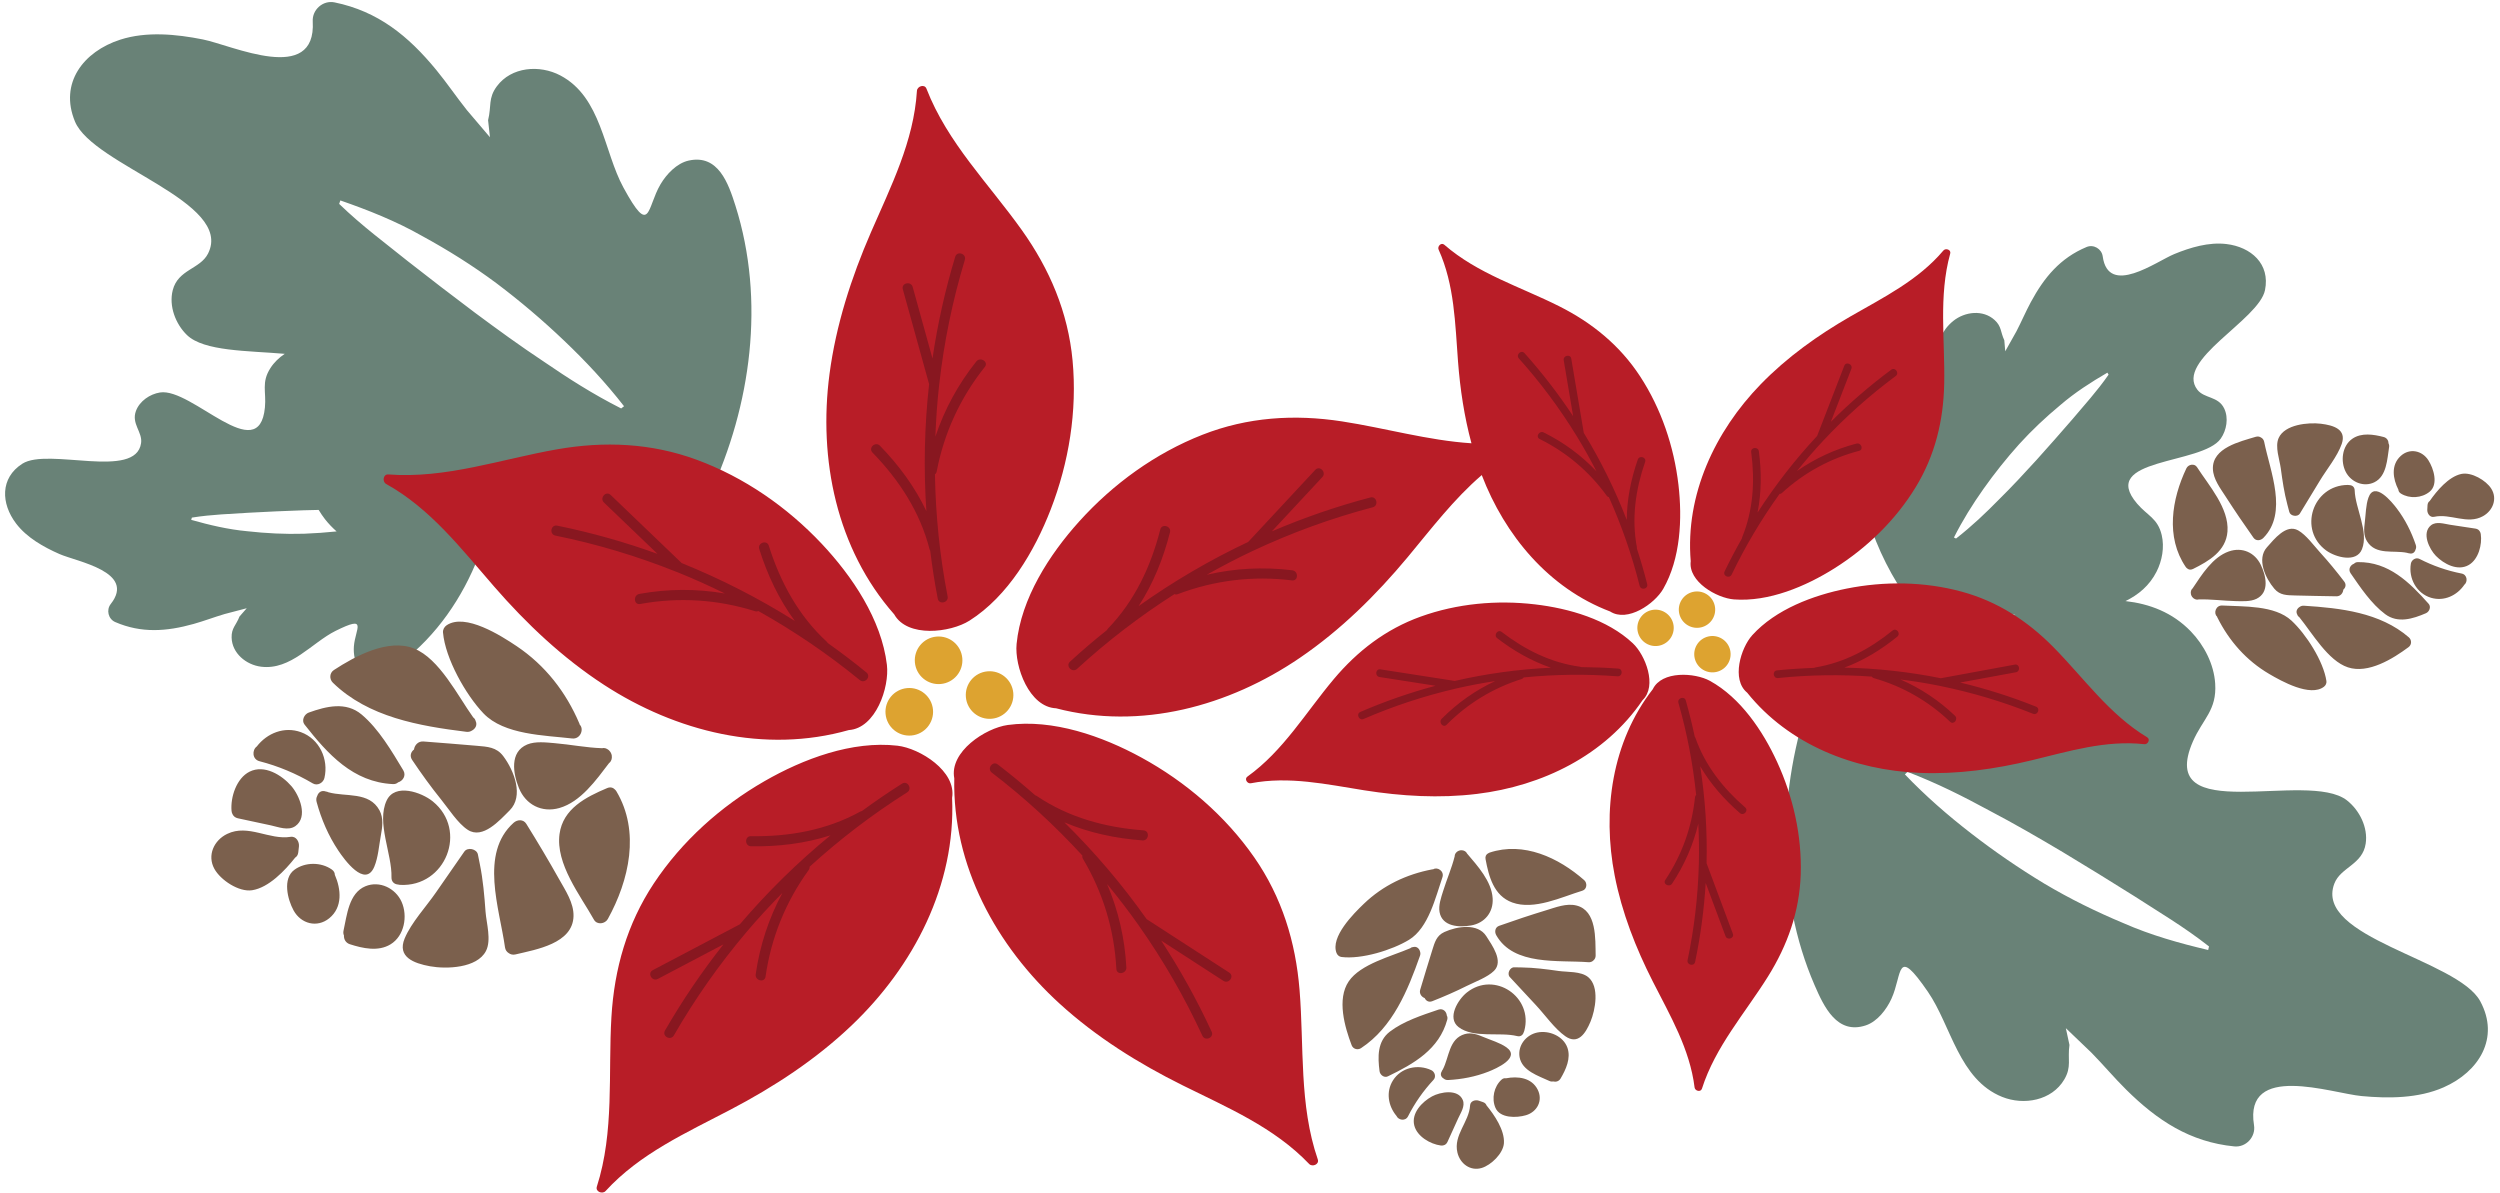
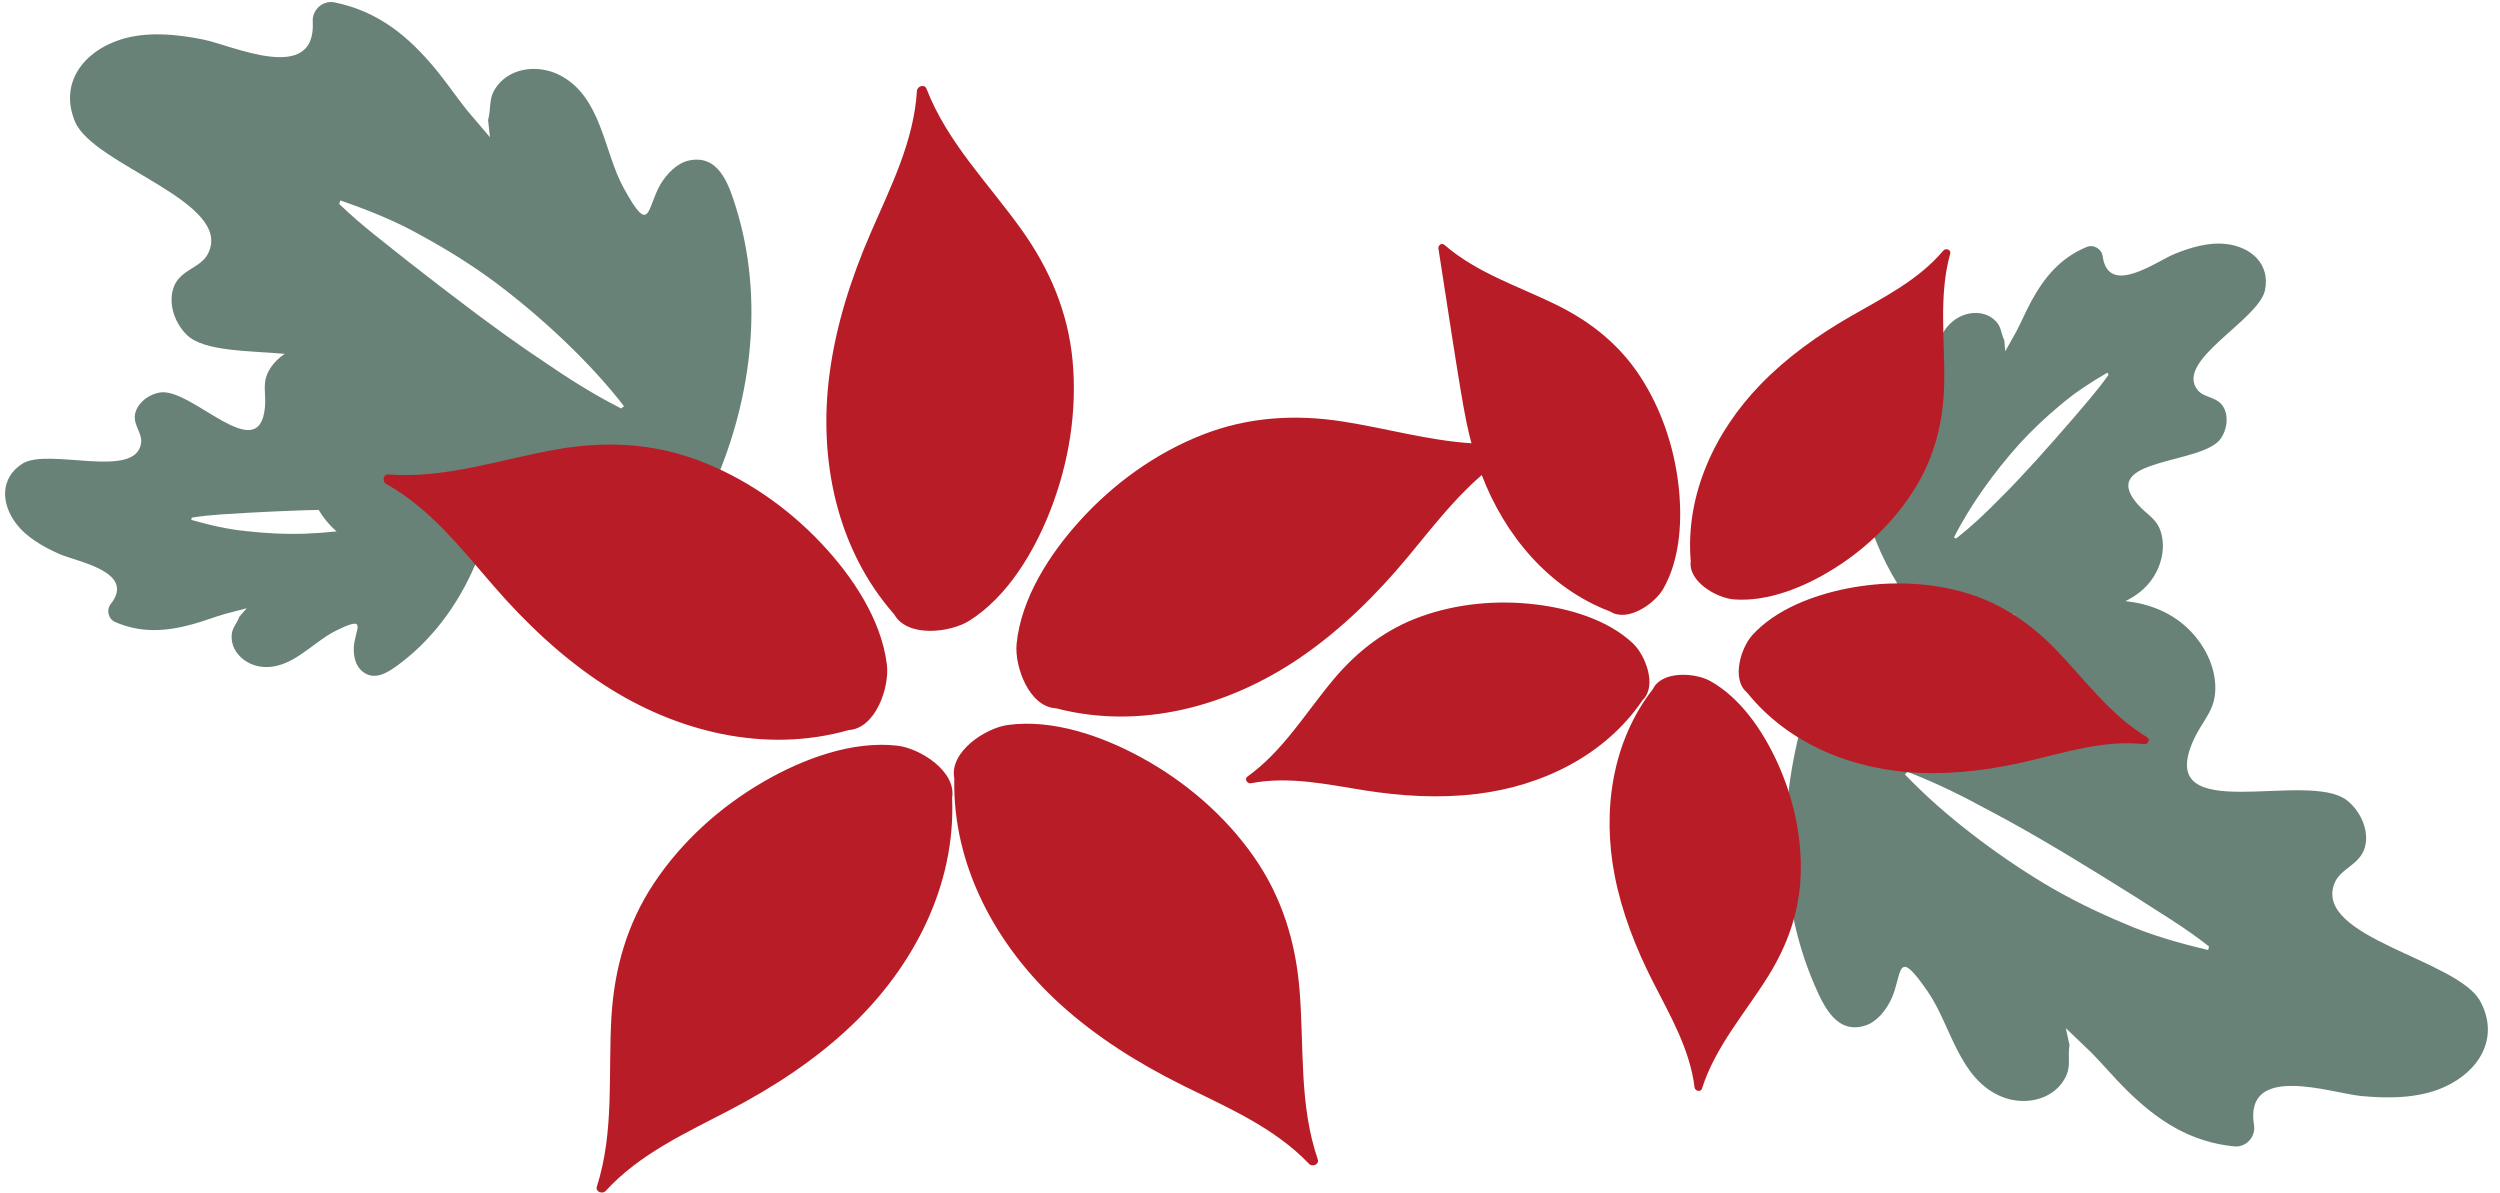
<svg xmlns="http://www.w3.org/2000/svg" height="235.2" preserveAspectRatio="xMidYMid meet" version="1.0" viewBox="-1.0 -0.4 493.0 235.2" width="493.0" zoomAndPan="magnify">
  <defs>
    <clipPath id="a">
      <path d="M 74 16 L 423 16 L 423 234.77 L 74 234.77 Z M 74 16" />
    </clipPath>
    <clipPath id="b">
      <path d="M 40 83 L 490.852 83 L 490.852 231 L 40 231 Z M 40 83" />
    </clipPath>
  </defs>
  <g>
    <g id="change1_1">
      <path d="M 434.453 186.941 C 428.781 185.602 423.133 184.016 417.781 181.66 C 412.395 179.41 407.141 176.828 402.125 173.84 C 397.129 170.816 392.309 167.516 387.699 163.941 C 383.086 160.375 378.688 156.539 374.645 152.312 L 375.16 151.812 C 381.035 154.062 386.18 156.668 391.188 159.387 C 396.234 162.027 401.039 164.82 405.805 167.652 C 410.551 170.516 415.25 173.395 420.004 176.395 C 424.754 179.48 429.609 182.309 434.617 186.238 Z M 384.727 105.801 L 384.316 105.594 C 386.008 102.234 387.988 99.055 390.156 95.992 C 392.32 92.934 394.664 89.996 397.168 87.203 C 399.691 84.426 402.434 81.852 405.324 79.457 C 408.172 77.008 411.348 74.969 414.578 73.086 L 414.812 73.484 C 412.473 76.84 410.016 79.488 407.68 82.277 C 405.32 85.012 402.973 87.664 400.59 90.316 C 398.191 92.949 395.766 95.566 393.156 98.141 C 390.59 100.75 387.914 103.316 384.727 105.801 Z M 488.105 197.047 C 483.641 188.789 455.262 184.527 459.332 173.848 C 460.562 170.613 464.887 170.145 465.516 165.953 C 465.996 162.762 464.281 159.367 461.816 157.434 C 454.035 151.336 424.004 162.883 431.441 145.816 C 433.391 141.344 436.176 139.691 435.836 134.406 C 435.594 130.59 433.664 126.84 431.02 124.102 C 427.418 120.375 422.914 118.676 418.141 118.133 C 420.688 116.902 422.871 115.082 424.262 112.352 C 425.371 110.176 425.855 107.508 425.289 105.113 C 424.508 101.805 422.484 101.309 420.445 98.926 C 412.672 89.832 433.301 91.297 436.938 86.086 C 438.09 84.434 438.508 82.027 437.613 80.156 C 436.438 77.699 433.695 78.219 432.328 76.465 C 427.824 70.66 444.469 62.719 445.66 56.805 C 446.707 51.633 442.902 48.301 438.039 47.723 C 434.57 47.309 430.938 48.398 427.762 49.703 C 424.246 51.148 414.75 58.18 413.652 50.145 C 413.449 48.672 411.859 47.73 410.473 48.309 C 405.273 50.484 402.113 54.289 399.477 59.184 C 398.461 61.066 397.629 63.039 396.641 64.938 C 395.906 66.25 395.168 67.562 394.434 68.875 C 394.371 68.152 394.312 67.43 394.25 66.703 C 393.461 65.023 393.738 63.988 392.336 62.707 C 390.055 60.621 386.484 61.035 384.172 62.898 C 379.57 66.609 380.633 73.398 379.062 78.379 C 376.887 85.27 376.68 81.48 374.367 78.879 C 373.395 77.781 371.84 76.652 370.285 76.617 C 366.449 76.523 365.906 80.426 365.57 83.375 C 364.148 95.895 368.484 108.594 375.789 118.617 C 376.605 119.738 377.832 119.727 378.742 119.164 C 378.953 119.062 379.152 118.941 379.32 118.793 C 384.965 119.902 390.691 120.621 396.438 120.84 C 384.172 124.066 372.395 128.965 361.215 134.938 C 360.895 134.793 360.543 134.699 360.188 134.645 C 358.578 134.219 356.746 134.762 356.043 136.797 C 349.727 155.035 349.035 175.902 356.844 193.891 C 358.684 198.129 361.262 203.688 366.934 201.805 C 369.223 201.043 371.027 198.656 371.977 196.59 C 374.234 191.664 372.824 185.93 379.191 195.195 C 383.789 201.895 385.297 212.48 393.828 215.91 C 398.117 217.633 403.621 216.629 406.066 212.488 C 407.57 209.941 406.688 208.527 407.098 205.668 C 406.859 204.562 406.621 203.461 406.383 202.355 C 408.074 203.977 409.766 205.598 411.457 207.215 C 413.785 209.59 415.922 212.145 418.289 214.484 C 424.441 220.57 430.867 224.801 439.598 225.672 C 441.922 225.902 443.859 223.781 443.492 221.496 C 441.477 209.043 458.801 215.191 464.691 215.742 C 470.008 216.242 475.91 216.215 480.883 214.023 C 487.859 210.957 492.008 204.266 488.105 197.047 Z M 121.492 80.148 C 115.883 77.309 111.031 74.191 106.328 70.973 C 101.578 67.828 97.086 64.555 92.637 61.25 C 88.207 57.914 83.828 54.57 79.406 51.098 C 75.004 47.543 70.457 44.23 65.883 39.809 L 66.117 39.125 C 71.621 41.039 77.078 43.199 82.16 46.09 C 87.285 48.879 92.246 51.988 96.93 55.477 C 101.59 58.992 106.047 62.773 110.266 66.801 C 114.488 70.82 118.473 75.09 122.059 79.707 Z M 58.957 104.852 C 55.207 104.965 51.449 104.773 47.723 104.355 C 43.98 104.008 40.309 103.137 36.707 102.117 L 36.836 101.672 C 40.875 101.027 44.484 100.957 48.117 100.707 C 51.723 100.504 55.262 100.355 58.824 100.23 C 59.828 100.199 60.832 100.176 61.84 100.156 C 62.227 100.789 62.637 101.41 63.086 101.984 C 63.793 102.887 64.566 103.676 65.375 104.398 C 63.242 104.617 61.102 104.773 58.957 104.852 Z M 134.805 31.266 C 132.449 31.785 130.41 33.977 129.254 35.938 C 126.504 40.605 127.316 46.453 121.938 36.582 C 118.047 29.449 117.637 18.762 109.496 14.477 C 105.41 12.324 99.832 12.758 96.973 16.625 C 95.219 19 95.953 20.5 95.25 23.305 C 95.371 24.426 95.496 25.547 95.621 26.668 C 94.102 24.887 92.586 23.102 91.07 21.316 C 88.996 18.715 87.137 15.953 85.023 13.383 C 79.527 6.699 73.566 1.836 64.973 0.07 C 62.684 -0.398 60.539 1.516 60.672 3.824 C 61.398 16.422 44.797 8.527 38.992 7.375 C 33.754 6.332 27.883 5.754 22.711 7.422 C 15.453 9.762 10.645 15.988 13.785 23.57 C 17.379 32.242 45.172 39.391 40.027 49.602 C 38.469 52.688 34.121 52.715 33.066 56.816 C 32.262 59.941 33.617 63.492 35.871 65.672 C 39.223 68.902 47.879 68.75 55.148 69.375 C 54.031 70.125 53.047 71.066 52.336 72.176 C 50.492 75.039 51.543 76.836 51.242 79.957 C 50.09 91.863 36.824 76 30.551 76.996 C 28.562 77.312 26.539 78.684 25.812 80.629 C 24.859 83.18 27.141 84.793 26.82 86.992 C 25.77 94.266 8.5 87.797 3.414 91.039 C -1.031 93.875 -0.793 98.93 2.168 102.832 C 4.277 105.613 7.586 107.473 10.727 108.855 C 14.211 110.383 25.859 112.34 20.84 118.707 C 19.918 119.875 20.344 121.672 21.723 122.27 C 26.898 124.504 31.828 124.137 37.184 122.641 C 39.246 122.062 41.242 121.293 43.293 120.688 C 44.746 120.305 46.203 119.926 47.66 119.543 C 47.18 120.09 46.703 120.633 46.227 121.18 C 45.562 122.914 44.625 123.434 44.676 125.332 C 44.754 128.422 47.535 130.703 50.48 131.074 C 56.344 131.812 60.496 126.34 65.172 124.012 C 71.641 120.797 69.059 123.574 68.789 127.047 C 68.676 128.508 68.945 130.41 69.992 131.551 C 72.59 134.383 75.773 132.062 78.133 130.258 C 85.113 124.906 90.203 117.473 93.375 109.312 C 107.227 107.555 120.727 103.641 133.633 98.367 C 133.938 98.547 134.277 98.672 134.629 98.762 C 136.188 99.352 138.062 99 138.973 97.047 C 147.125 79.551 149.949 58.863 144.031 40.172 C 142.637 35.766 140.641 29.973 134.805 31.266" fill="#698277" />
    </g>
    <g clip-path="url(#a)" id="change2_1">
-       <path d="M 336.199 133.867 C 333.215 132.227 326.699 131.84 324.934 135.508 C 316.848 145.895 314.945 159.555 317.414 172.25 C 318.84 179.574 321.574 186.547 324.949 193.184 C 328.355 199.883 332.234 206.457 333.172 214.051 C 333.258 214.742 334.383 215.043 334.625 214.281 C 337.273 205.973 343.113 199.43 347.66 192.148 C 351.504 185.988 353.867 179.348 354.102 172.043 C 354.348 164.422 352.613 156.738 349.434 149.828 C 346.633 143.734 342.227 137.184 336.199 133.867 Z M 422.426 144.996 C 414.953 140.5 409.938 133.301 403.91 127.191 C 398.805 122.023 392.891 118.191 385.84 116.273 C 378.48 114.27 370.605 114.18 363.148 115.672 C 356.574 116.988 349.18 119.754 344.555 124.852 C 342.27 127.375 340.383 133.625 343.543 136.195 C 351.777 146.465 364.629 151.477 377.551 152.012 C 385.008 152.32 392.422 151.273 399.656 149.527 C 406.965 147.762 414.258 145.512 421.863 146.355 C 422.555 146.434 423.105 145.406 422.426 144.996 Z M 322.91 137.676 C 325.852 134.863 323.473 128.781 320.992 126.453 C 315.977 121.738 308.387 119.57 301.73 118.785 C 294.172 117.891 286.328 118.613 279.156 121.195 C 272.281 123.672 266.691 127.969 262.02 133.527 C 256.496 140.098 252.07 147.672 244.984 152.75 C 244.336 153.215 244.965 154.191 245.652 154.062 C 253.164 152.613 260.613 154.27 268.039 155.449 C 275.395 156.613 282.867 157.062 290.277 156.156 C 303.113 154.594 315.52 148.57 322.91 137.676 Z M 340.949 117.805 C 347.812 118.32 355.082 115.242 360.758 111.672 C 367.195 107.621 372.848 102.133 376.805 95.621 C 380.602 89.375 382.254 82.52 382.398 75.262 C 382.57 66.68 381.258 58.008 383.582 49.602 C 383.797 48.836 382.688 48.469 382.238 49 C 377.305 54.848 370.465 58.234 363.945 61.98 C 357.492 65.695 351.395 70.039 346.195 75.395 C 337.191 84.676 331.316 97.156 332.41 110.273 C 331.887 114.312 337.555 117.547 340.949 117.805 Z M 255.273 194.82 C 254.504 185.348 251.797 176.527 246.34 168.676 C 240.645 160.484 232.828 153.77 224.094 148.992 C 216.398 144.785 206.656 141.344 197.734 142.566 C 193.32 143.176 186.176 147.852 187.184 153.086 C 186.805 170.305 195.473 186.137 207.977 197.539 C 215.195 204.117 223.508 209.305 232.234 213.637 C 241.043 218.012 250.246 221.891 257.16 229.129 C 257.789 229.789 259.207 229.223 258.867 228.238 C 255.16 217.445 256.184 206.016 255.273 194.82 Z M 207.266 139.277 C 223.93 143.633 241.336 138.863 255.32 129.336 C 263.395 123.836 270.363 116.953 276.598 109.465 C 281.254 103.867 285.703 98.004 291.203 93.285 C 295.762 105.172 304.398 115.59 316.516 120.184 C 319.934 122.395 325.297 118.676 326.988 115.723 C 330.414 109.754 330.766 101.863 329.992 95.207 C 329.109 87.648 326.594 80.188 322.422 73.805 C 318.422 67.691 312.949 63.246 306.457 59.984 C 298.785 56.133 290.395 53.582 283.812 47.863 C 283.211 47.34 282.406 48.18 282.691 48.816 C 285.84 55.789 285.949 63.422 286.523 70.914 C 286.941 76.352 287.754 81.762 289.172 87.016 C 280.574 86.457 272.164 84.008 263.621 82.695 C 254.23 81.254 245.023 81.844 236.121 85.336 C 226.836 88.977 218.492 95.027 211.824 102.422 C 205.949 108.938 200.348 117.617 199.473 126.578 C 199.039 131.012 201.941 139.047 207.266 139.277 Z M 175.977 146.652 C 167.035 145.621 157.367 149.27 149.762 153.645 C 141.133 158.605 133.461 165.484 127.945 173.797 C 122.656 181.77 120.141 190.645 119.574 200.129 C 118.906 211.34 120.176 222.746 116.695 233.613 C 116.379 234.605 117.809 235.145 118.422 234.469 C 125.18 227.086 134.301 223.008 143.012 218.445 C 151.645 213.93 159.844 208.566 166.918 201.832 C 179.176 190.164 187.5 174.152 186.754 156.945 C 187.648 151.691 180.402 147.164 175.977 146.652 Z M 166.383 143.57 C 171.699 143.223 174.426 135.129 173.898 130.703 C 172.832 121.766 167.043 113.207 161.031 106.82 C 154.203 99.57 145.734 93.699 136.371 90.258 C 127.398 86.961 118.18 86.566 108.82 88.211 C 97.758 90.152 86.957 94.027 75.578 93.16 C 74.539 93.082 74.348 94.594 75.145 95.035 C 83.895 99.902 89.969 107.828 96.426 115.25 C 102.816 122.602 109.934 129.336 118.121 134.66 C 132.309 143.887 149.812 148.277 166.383 143.57 Z M 175.336 120.75 C 163.945 107.828 160.367 90.141 162.578 73.363 C 163.855 63.68 166.867 54.355 170.746 45.422 C 174.664 36.398 179.199 27.5 179.82 17.508 C 179.875 16.598 181.324 16.117 181.699 17.09 C 185.82 27.73 193.969 35.809 200.488 44.953 C 206.008 52.691 209.621 61.18 210.512 70.703 C 211.441 80.633 209.793 90.805 206.191 100.09 C 203.02 108.266 197.789 117.176 190.18 121.992 C 186.414 124.371 177.938 125.398 175.336 120.75" fill="#b81d27" />
+       <path d="M 336.199 133.867 C 333.215 132.227 326.699 131.84 324.934 135.508 C 316.848 145.895 314.945 159.555 317.414 172.25 C 318.84 179.574 321.574 186.547 324.949 193.184 C 328.355 199.883 332.234 206.457 333.172 214.051 C 333.258 214.742 334.383 215.043 334.625 214.281 C 337.273 205.973 343.113 199.43 347.66 192.148 C 351.504 185.988 353.867 179.348 354.102 172.043 C 354.348 164.422 352.613 156.738 349.434 149.828 C 346.633 143.734 342.227 137.184 336.199 133.867 Z M 422.426 144.996 C 414.953 140.5 409.938 133.301 403.91 127.191 C 398.805 122.023 392.891 118.191 385.84 116.273 C 378.48 114.27 370.605 114.18 363.148 115.672 C 356.574 116.988 349.18 119.754 344.555 124.852 C 342.27 127.375 340.383 133.625 343.543 136.195 C 351.777 146.465 364.629 151.477 377.551 152.012 C 385.008 152.32 392.422 151.273 399.656 149.527 C 406.965 147.762 414.258 145.512 421.863 146.355 C 422.555 146.434 423.105 145.406 422.426 144.996 Z M 322.91 137.676 C 325.852 134.863 323.473 128.781 320.992 126.453 C 315.977 121.738 308.387 119.57 301.73 118.785 C 294.172 117.891 286.328 118.613 279.156 121.195 C 272.281 123.672 266.691 127.969 262.02 133.527 C 256.496 140.098 252.07 147.672 244.984 152.75 C 244.336 153.215 244.965 154.191 245.652 154.062 C 253.164 152.613 260.613 154.27 268.039 155.449 C 275.395 156.613 282.867 157.062 290.277 156.156 C 303.113 154.594 315.52 148.57 322.91 137.676 Z M 340.949 117.805 C 347.812 118.32 355.082 115.242 360.758 111.672 C 367.195 107.621 372.848 102.133 376.805 95.621 C 380.602 89.375 382.254 82.52 382.398 75.262 C 382.57 66.68 381.258 58.008 383.582 49.602 C 383.797 48.836 382.688 48.469 382.238 49 C 377.305 54.848 370.465 58.234 363.945 61.98 C 357.492 65.695 351.395 70.039 346.195 75.395 C 337.191 84.676 331.316 97.156 332.41 110.273 C 331.887 114.312 337.555 117.547 340.949 117.805 Z M 255.273 194.82 C 254.504 185.348 251.797 176.527 246.34 168.676 C 240.645 160.484 232.828 153.77 224.094 148.992 C 216.398 144.785 206.656 141.344 197.734 142.566 C 193.32 143.176 186.176 147.852 187.184 153.086 C 186.805 170.305 195.473 186.137 207.977 197.539 C 215.195 204.117 223.508 209.305 232.234 213.637 C 241.043 218.012 250.246 221.891 257.16 229.129 C 257.789 229.789 259.207 229.223 258.867 228.238 C 255.16 217.445 256.184 206.016 255.273 194.82 Z M 207.266 139.277 C 223.93 143.633 241.336 138.863 255.32 129.336 C 263.395 123.836 270.363 116.953 276.598 109.465 C 281.254 103.867 285.703 98.004 291.203 93.285 C 295.762 105.172 304.398 115.59 316.516 120.184 C 319.934 122.395 325.297 118.676 326.988 115.723 C 330.414 109.754 330.766 101.863 329.992 95.207 C 329.109 87.648 326.594 80.188 322.422 73.805 C 318.422 67.691 312.949 63.246 306.457 59.984 C 298.785 56.133 290.395 53.582 283.812 47.863 C 283.211 47.34 282.406 48.18 282.691 48.816 C 286.941 76.352 287.754 81.762 289.172 87.016 C 280.574 86.457 272.164 84.008 263.621 82.695 C 254.23 81.254 245.023 81.844 236.121 85.336 C 226.836 88.977 218.492 95.027 211.824 102.422 C 205.949 108.938 200.348 117.617 199.473 126.578 C 199.039 131.012 201.941 139.047 207.266 139.277 Z M 175.977 146.652 C 167.035 145.621 157.367 149.27 149.762 153.645 C 141.133 158.605 133.461 165.484 127.945 173.797 C 122.656 181.77 120.141 190.645 119.574 200.129 C 118.906 211.34 120.176 222.746 116.695 233.613 C 116.379 234.605 117.809 235.145 118.422 234.469 C 125.18 227.086 134.301 223.008 143.012 218.445 C 151.645 213.93 159.844 208.566 166.918 201.832 C 179.176 190.164 187.5 174.152 186.754 156.945 C 187.648 151.691 180.402 147.164 175.977 146.652 Z M 166.383 143.57 C 171.699 143.223 174.426 135.129 173.898 130.703 C 172.832 121.766 167.043 113.207 161.031 106.82 C 154.203 99.57 145.734 93.699 136.371 90.258 C 127.398 86.961 118.18 86.566 108.82 88.211 C 97.758 90.152 86.957 94.027 75.578 93.16 C 74.539 93.082 74.348 94.594 75.145 95.035 C 83.895 99.902 89.969 107.828 96.426 115.25 C 102.816 122.602 109.934 129.336 118.121 134.66 C 132.309 143.887 149.812 148.277 166.383 143.57 Z M 175.336 120.75 C 163.945 107.828 160.367 90.141 162.578 73.363 C 163.855 63.68 166.867 54.355 170.746 45.422 C 174.664 36.398 179.199 27.5 179.82 17.508 C 179.875 16.598 181.324 16.117 181.699 17.09 C 185.82 27.73 193.969 35.809 200.488 44.953 C 206.008 52.691 209.621 61.18 210.512 70.703 C 211.441 80.633 209.793 90.805 206.191 100.09 C 203.02 108.266 197.789 117.176 190.18 121.992 C 186.414 124.371 177.938 125.398 175.336 120.75" fill="#b81d27" />
    </g>
    <g id="change3_1">
-       <path d="M 333.629 126.738 C 332.598 128.43 333.133 130.637 334.824 131.668 C 336.512 132.699 338.723 132.168 339.754 130.477 C 340.785 128.785 340.25 126.578 338.559 125.547 C 336.871 124.516 334.66 125.047 333.629 126.738 Z M 330.586 117.953 C 329.555 119.645 330.09 121.852 331.781 122.883 C 333.473 123.914 335.68 123.383 336.711 121.691 C 337.742 120 337.207 117.793 335.52 116.762 C 333.828 115.727 331.621 116.262 330.586 117.953 Z M 322.41 121.543 C 321.379 123.234 321.91 125.441 323.602 126.473 C 325.293 127.508 327.5 126.973 328.535 125.281 C 329.566 123.59 329.031 121.383 327.34 120.352 C 325.648 119.316 323.441 119.852 322.41 121.543 Z M 189.473 137.09 C 189.707 139.672 191.992 141.57 194.574 141.336 C 197.156 141.098 199.055 138.812 198.82 136.234 C 198.582 133.652 196.301 131.75 193.719 131.988 C 191.137 132.223 189.234 134.508 189.473 137.09 Z M 179.418 130.238 C 179.652 132.82 181.938 134.723 184.52 134.484 C 187.102 134.25 189.004 131.965 188.766 129.383 C 188.531 126.801 186.246 124.902 183.664 125.137 C 181.082 125.375 179.18 127.656 179.418 130.238 Z M 177.883 135.293 C 180.461 135.055 182.746 136.957 182.984 139.539 C 183.219 142.117 181.316 144.402 178.738 144.641 C 176.156 144.875 173.871 142.977 173.633 140.395 C 173.398 137.812 175.301 135.527 177.883 135.293" fill="#dda330" />
-     </g>
+       </g>
    <g id="change4_1">
-       <path d="M 299.473 133.191 C 305.602 132.578 311.789 132.496 317.973 132.969 C 318.953 133.043 319.117 131.523 318.137 131.449 C 315.695 131.266 313.254 131.172 310.812 131.152 C 310.738 131.117 310.656 131.086 310.562 131.074 C 304.836 130.297 299.684 127.715 295.137 124.219 C 294.359 123.617 293.469 124.855 294.246 125.453 C 297.477 127.941 301.02 129.969 304.836 131.27 C 298.445 131.574 292.102 132.445 285.875 133.879 C 280.988 133.117 276.102 132.355 271.215 131.594 C 270.242 131.441 270.082 132.957 271.047 133.109 C 274.727 133.684 278.41 134.258 282.09 134.832 C 277.043 136.188 272.086 137.906 267.262 139.996 C 266.359 140.387 266.996 141.773 267.898 141.383 C 273.762 138.844 279.824 136.848 286.008 135.41 C 286.066 135.402 286.117 135.391 286.164 135.371 C 288.707 134.785 291.27 134.305 293.848 133.906 C 289.934 135.738 286.387 138.23 283.301 141.344 C 282.613 142.035 283.578 143.219 284.27 142.52 C 288.441 138.316 293.434 135.277 299.082 133.5 C 299.281 133.438 299.406 133.324 299.473 133.191 Z M 316.277 97.648 C 318.793 103.266 320.828 109.109 322.336 115.125 C 322.578 116.078 324.066 115.754 323.828 114.805 C 323.234 112.43 322.547 110.082 321.793 107.762 C 321.805 107.68 321.809 107.594 321.789 107.496 C 320.719 101.82 321.535 96.113 323.418 90.695 C 323.742 89.766 322.285 89.312 321.965 90.238 C 320.625 94.094 319.82 98.094 319.797 102.125 C 317.484 96.16 314.652 90.418 311.324 84.965 C 310.5 80.09 309.68 75.211 308.855 70.332 C 308.691 69.359 307.203 69.691 307.367 70.652 C 307.984 74.328 308.605 78 309.223 81.672 C 306.34 77.316 303.141 73.156 299.633 69.238 C 298.977 68.508 297.863 69.551 298.52 70.281 C 302.785 75.043 306.594 80.164 309.91 85.574 C 309.938 85.625 309.965 85.672 310 85.715 C 311.359 87.938 312.625 90.219 313.816 92.535 C 310.844 89.402 307.355 86.824 303.426 84.883 C 302.555 84.449 301.738 85.738 302.617 86.172 C 307.926 88.801 312.387 92.578 315.859 97.375 C 315.98 97.543 316.129 97.625 316.277 97.648 Z M 333.254 156.812 C 332.648 162.703 330.672 168.203 327.391 173.133 C 326.848 173.953 328.199 174.656 328.738 173.848 C 331.164 170.199 332.898 166.227 333.906 162.023 C 334.035 164.629 334.078 167.234 334.016 169.84 C 334.004 169.895 334.004 169.945 334.008 170.004 C 333.84 176.352 333.105 182.688 331.789 188.945 C 331.59 189.906 333.074 190.25 333.277 189.289 C 334.355 184.145 335.047 178.941 335.363 173.727 C 336.664 177.219 337.965 180.707 339.266 184.195 C 339.605 185.113 341.062 184.652 340.719 183.73 C 338.988 179.098 337.262 174.461 335.535 169.824 C 335.688 163.441 335.27 157.051 334.285 150.73 C 336.328 154.207 339.023 157.27 342.109 159.938 C 342.852 160.578 343.887 159.457 343.141 158.812 C 338.801 155.062 335.238 150.531 333.328 145.078 C 333.297 144.988 333.25 144.914 333.199 144.852 C 332.691 142.465 332.109 140.09 331.438 137.734 C 331.168 136.789 329.715 137.254 329.984 138.199 C 331.688 144.164 332.848 150.242 333.48 156.367 C 333.363 156.461 333.277 156.605 333.254 156.812 Z M 368.523 133.328 C 374.219 134.949 379.289 137.852 383.574 141.941 C 384.285 142.617 385.219 141.41 384.516 140.738 C 381.344 137.711 377.73 135.312 373.77 133.594 C 376.355 133.918 378.93 134.328 381.484 134.848 C 381.535 134.863 381.586 134.875 381.645 134.883 C 387.863 136.148 393.977 137.977 399.91 140.355 C 400.824 140.723 401.422 139.32 400.508 138.953 C 395.629 136.996 390.629 135.414 385.547 134.195 C 389.211 133.52 392.871 132.848 396.535 132.172 C 397.496 131.996 397.297 130.48 396.328 130.66 C 391.465 131.555 386.598 132.449 381.734 133.348 C 375.473 132.086 369.105 131.387 362.711 131.254 C 366.492 129.852 369.977 127.727 373.137 125.152 C 373.898 124.531 372.977 123.32 372.211 123.941 C 367.766 127.562 362.684 130.281 356.98 131.219 C 356.887 131.23 356.805 131.266 356.734 131.305 C 354.293 131.391 351.855 131.547 349.418 131.801 C 348.441 131.902 348.648 133.414 349.625 133.312 C 355.793 132.672 361.98 132.586 368.121 133.027 C 368.195 133.16 368.32 133.27 368.523 133.328 Z M 350.398 96.816 C 354.766 92.812 359.891 90.012 365.621 88.504 C 366.57 88.25 366.027 86.824 365.086 87.074 C 360.848 88.191 356.914 90.012 353.371 92.484 C 355.004 90.453 356.703 88.473 358.48 86.566 C 358.523 86.535 358.559 86.496 358.594 86.449 C 362.93 81.816 367.691 77.566 372.828 73.758 C 373.617 73.172 372.734 71.93 371.945 72.512 C 367.723 75.645 363.75 79.074 360.055 82.766 C 361.398 79.293 362.742 75.82 364.086 72.344 C 364.438 71.434 363.047 70.812 362.691 71.73 C 360.906 76.344 359.121 80.957 357.336 85.57 C 352.98 90.242 349.051 95.301 345.59 100.68 C 346.371 96.723 346.387 92.645 345.852 88.602 C 345.723 87.629 344.203 87.777 344.336 88.754 C 345.09 94.441 344.746 100.191 342.555 105.539 C 342.52 105.629 342.504 105.715 342.496 105.797 C 341.293 107.918 340.152 110.082 339.09 112.289 C 338.664 113.172 340.062 113.789 340.488 112.902 C 343.172 107.312 346.34 101.996 349.934 96.996 C 350.086 97.008 350.246 96.957 350.398 96.816 Z M 158.645 170.531 C 164.602 165.105 171.031 160.188 177.895 155.852 C 178.98 155.168 177.969 153.445 176.883 154.133 C 174.176 155.844 171.535 157.652 168.961 159.539 C 168.852 159.559 168.746 159.59 168.637 159.652 C 162.016 163.305 154.59 164.617 147.086 164.492 C 145.797 164.473 145.828 166.469 147.113 166.488 C 152.449 166.578 157.75 165.941 162.77 164.328 C 156.301 169.637 150.32 175.508 144.902 181.871 C 139.176 184.887 133.449 187.902 127.723 190.918 C 126.578 191.52 127.602 193.234 128.73 192.641 C 133.043 190.367 137.355 188.098 141.668 185.828 C 137.43 191.191 133.566 196.867 130.133 202.828 C 129.492 203.941 131.242 204.902 131.883 203.789 C 136.059 196.539 140.867 189.711 146.234 183.375 C 146.289 183.324 146.336 183.27 146.371 183.211 C 148.582 180.609 150.898 178.105 153.293 175.68 C 150.613 180.656 148.84 186.043 148.023 191.723 C 147.844 192.98 149.781 193.473 149.965 192.199 C 151.062 184.527 153.934 177.438 158.477 171.164 C 158.637 170.941 158.676 170.727 158.645 170.531 Z M 148.535 120.09 C 155.566 124.027 162.266 128.574 168.547 133.711 C 169.543 134.527 170.855 133.023 169.859 132.211 C 167.383 130.18 164.828 128.25 162.227 126.398 C 162.176 126.305 162.109 126.215 162.016 126.129 C 156.457 121.004 152.863 114.371 150.609 107.215 C 150.223 105.988 148.34 106.648 148.723 107.871 C 150.328 112.961 152.605 117.789 155.727 122.043 C 148.645 117.586 141.184 113.77 133.434 110.641 C 128.762 106.16 124.09 101.68 119.418 97.199 C 118.488 96.309 117.18 97.82 118.105 98.703 C 121.621 102.078 125.141 105.449 128.656 108.82 C 122.227 106.496 115.621 104.629 108.879 103.258 C 107.621 103 107.262 104.965 108.523 105.219 C 116.723 106.887 124.719 109.289 132.426 112.383 C 132.492 112.414 132.559 112.441 132.629 112.457 C 135.793 113.734 138.902 115.137 141.961 116.641 C 136.391 115.672 130.719 115.691 125.078 116.719 C 123.824 116.945 123.969 118.938 125.234 118.707 C 132.859 117.32 140.492 117.805 147.887 120.129 C 148.145 120.211 148.363 120.184 148.535 120.09 Z M 212.559 168.961 C 216.52 175.621 218.742 182.938 219.145 190.676 C 219.211 191.961 221.184 191.645 221.117 190.375 C 220.816 184.648 219.535 179.121 217.312 173.922 C 219.48 176.559 221.559 179.262 223.527 182.047 C 223.559 182.109 223.598 182.168 223.648 182.227 C 228.426 189.02 232.602 196.25 236.109 203.848 C 236.648 205.012 238.477 204.215 237.938 203.047 C 235.055 196.801 231.719 190.801 227.98 185.078 C 232.07 187.727 236.16 190.375 240.25 193.023 C 241.324 193.719 242.492 192.102 241.41 191.398 C 235.977 187.883 230.547 184.363 225.113 180.848 C 220.289 174.02 214.859 167.637 208.895 161.766 C 213.75 163.824 218.973 164.938 224.293 165.328 C 225.574 165.422 225.785 163.438 224.504 163.344 C 217.016 162.793 209.738 160.816 203.473 156.582 C 203.367 156.512 203.266 156.473 203.16 156.441 C 200.762 154.332 198.301 152.293 195.754 150.344 C 194.734 149.566 193.57 151.188 194.594 151.969 C 201.035 156.902 207 162.379 212.445 168.316 C 212.395 168.508 212.418 168.727 212.559 168.961 Z M 231.254 116.766 C 238.504 114.023 246.094 113.105 253.785 114.055 C 255.062 114.211 255.098 112.215 253.832 112.059 C 248.141 111.359 242.477 111.66 236.969 112.945 C 239.941 111.27 242.965 109.691 246.051 108.238 C 246.117 108.219 246.184 108.188 246.246 108.148 C 253.766 104.625 261.613 101.77 269.703 99.637 C 270.949 99.312 270.48 97.371 269.234 97.699 C 262.582 99.453 256.094 101.695 249.809 104.383 C 253.129 100.812 256.449 97.246 259.77 93.68 C 260.641 92.742 259.25 91.309 258.371 92.254 C 253.961 96.992 249.551 101.73 245.145 106.469 C 237.582 110.031 230.352 114.27 223.535 119.121 C 226.406 114.699 228.406 109.75 229.719 104.574 C 230.035 103.332 228.117 102.777 227.801 104.027 C 225.957 111.301 222.746 118.125 217.488 123.559 C 217.398 123.648 217.34 123.746 217.297 123.844 C 214.801 125.836 212.363 127.91 210.004 130.078 C 209.059 130.945 210.453 132.371 211.398 131.504 C 217.379 126.016 223.809 121.094 230.602 116.762 C 230.781 116.848 231 116.863 231.254 116.766 Z M 183.371 93.129 C 183.504 101.184 184.324 109.242 185.871 117.207 C 186.113 118.473 184.168 118.91 183.926 117.652 C 183.312 114.504 182.824 111.344 182.434 108.176 C 182.375 108.086 182.324 107.984 182.293 107.863 C 180.418 100.535 176.285 94.227 171.055 88.844 C 170.156 87.922 171.633 86.578 172.527 87.5 C 176.246 91.324 179.414 95.621 181.68 100.387 C 181.117 92.035 181.293 83.656 182.219 75.352 C 180.492 69.113 178.766 62.875 177.035 56.637 C 176.691 55.395 178.641 54.961 178.984 56.195 C 180.285 60.891 181.586 65.59 182.887 70.285 C 183.887 63.523 185.375 56.82 187.367 50.234 C 187.738 49.004 189.637 49.621 189.266 50.852 C 186.844 58.859 185.164 67.039 184.227 75.289 C 184.227 75.367 184.219 75.438 184.203 75.504 C 183.82 78.895 183.582 82.301 183.457 85.707 C 185.246 80.344 187.953 75.359 191.531 70.879 C 192.328 69.883 194.012 70.957 193.207 71.961 C 188.371 78.02 185.176 84.965 183.715 92.574 C 183.664 92.844 183.535 93.02 183.371 93.129" fill="#881720" />
-     </g>
+       </g>
    <g clip-path="url(#b)" id="change5_1">
-       <path d="M 50.176 149.715 C 53.902 150.676 57.379 152.141 60.695 154.094 C 61.605 154.629 62.754 153.973 62.977 153.016 C 63.84 149.328 61.996 145.309 58.34 143.984 C 55.066 142.797 51.668 144.172 49.637 146.805 C 48.695 147.477 48.688 149.332 50.176 149.715 Z M 44.871 160.195 C 45.055 160.562 45.391 160.855 45.914 160.969 C 48.074 161.434 50.234 161.895 52.398 162.359 C 53.895 162.68 55.844 163.492 57.246 162.508 C 59.82 160.695 58.035 156.438 56.465 154.625 C 54.559 152.422 51.133 150.316 48.215 151.773 C 45.633 153.066 44.426 156.789 44.66 159.512 C 44.684 159.777 44.762 160.004 44.871 160.195 Z M 57.82 167.688 C 57.863 167.305 57.906 166.922 57.949 166.539 C 58.055 165.621 57.418 164.449 56.305 164.625 C 52.078 165.297 47.965 162.043 43.812 164.039 C 41.191 165.297 39.809 168.273 41.277 170.941 C 42.488 173.141 46.098 175.555 48.703 175.156 C 51.992 174.656 55.203 171.258 57.207 168.723 C 57.527 168.531 57.762 168.191 57.82 167.688 Z M 64.43 171.066 C 62.316 169.582 59.191 169.57 57.066 171.113 C 54.68 172.848 55.691 176.945 56.898 179.141 C 58.344 181.77 61.516 182.633 63.922 180.684 C 66.602 178.508 66.27 174.965 65.027 172.105 C 65.027 171.734 64.852 171.363 64.43 171.066 Z M 78.191 177.434 C 76.996 174.766 73.855 173.215 71.062 174.367 C 67.773 175.73 67.418 180.109 66.746 183.105 C 66.664 183.477 66.703 183.801 66.828 184.07 C 66.789 184.77 67.141 185.52 67.98 185.797 C 70.512 186.617 73.59 187.309 76.02 185.82 C 78.754 184.148 79.441 180.23 78.191 177.434 Z M 63.746 155.832 C 63.598 155.754 63.441 155.707 63.273 155.688 C 63.273 155.688 63.273 155.688 63.27 155.688 C 62.387 155.371 61.777 155.867 61.559 156.555 C 61.379 156.883 61.309 157.277 61.434 157.734 C 62.363 161.152 63.754 164.398 65.73 167.352 C 66.863 169.051 71 174.812 72.809 170.52 C 73.586 168.676 73.738 166.309 74.105 164.344 C 74.41 162.707 74.664 160.938 73.836 159.402 C 71.801 155.637 67.18 156.797 63.746 155.832 Z M 76.488 154.223 C 76.934 154.242 77.262 154.105 77.5 153.883 C 78.418 153.617 79.164 152.562 78.52 151.492 C 76.258 147.746 73.703 143.352 70.312 140.504 C 67.211 137.902 63.336 138.883 59.891 140.117 C 59.008 140.438 58.402 141.652 59.055 142.484 C 63.633 148.301 68.617 153.848 76.488 154.223 Z M 84.336 157.633 C 82.129 155.84 76.887 153.977 75.246 157.461 C 73.195 161.832 76.336 168.004 76.199 172.605 C 76.172 173.52 76.797 173.98 77.496 174.031 C 77.617 174.066 77.742 174.09 77.875 174.098 C 86.879 174.59 91.355 163.328 84.336 157.633 Z M 93.621 170 C 93.496 169.367 93.367 168.734 93.242 168.102 C 93.023 167 91.215 166.602 90.566 167.531 C 88.691 170.211 86.824 172.898 84.969 175.594 C 83.035 178.406 80.098 181.543 78.797 184.668 C 77.285 188.309 80.578 189.562 83.82 190.152 C 87.008 190.73 93.062 190.543 94.824 187.148 C 95.945 184.996 94.914 181.621 94.75 179.402 C 94.52 176.234 94.258 173.117 93.621 170 Z M 102.785 162.059 C 102.203 161.121 101.02 161.195 100.285 161.852 C 93.523 167.906 97.527 178.781 98.582 186.402 C 98.656 186.949 98.949 187.328 99.328 187.559 C 99.676 187.812 100.133 187.941 100.66 187.812 C 104.742 186.836 111.957 185.676 112.098 180.27 C 112.168 177.641 110.488 175.18 109.258 172.98 C 107.188 169.289 105.02 165.652 102.785 162.059 Z M 91.254 163.25 C 94.207 165.16 97.527 161.367 99.5 159.41 C 102.332 156.605 100.402 151.582 98.246 148.715 C 96.895 146.918 95.129 146.855 93.012 146.668 C 89.512 146.352 86.008 146.102 82.508 145.82 C 81.438 145.734 80.75 146.574 80.641 147.402 C 80.047 147.855 79.734 148.656 80.273 149.457 C 82.07 152.137 83.953 154.746 85.98 157.258 C 87.473 159.102 89.285 161.977 91.254 163.25 Z M 90.965 143.914 C 91.383 143.969 91.734 143.871 92.027 143.691 C 92.723 143.344 93.184 142.582 92.797 141.785 C 92.727 141.504 92.57 141.254 92.32 141.074 C 89.266 136.812 85.652 129.488 80.664 127.492 C 75.555 125.445 69.016 129.004 64.848 131.727 C 63.969 132.301 63.91 133.516 64.641 134.227 C 71.609 141.027 81.664 142.758 90.965 143.914 Z M 120.258 155.289 C 119.902 154.914 119.371 154.738 118.73 155.012 C 114.543 156.777 110.012 159.082 109.34 164.062 C 108.543 169.98 113.426 176.141 116.125 180.961 C 116.73 182.039 118.32 181.812 118.863 180.828 C 123.078 173.188 125.27 163.566 120.559 155.652 C 120.469 155.504 120.367 155.391 120.258 155.289 Z M 102.973 146.41 C 99.441 147.879 100.18 152.172 101.336 155.012 C 102.672 158.281 105.84 159.93 109.316 158.938 C 113.527 157.727 116.562 153.422 119.109 150.078 C 119.555 149.762 119.723 149.184 119.645 148.621 C 119.641 148.598 119.637 148.57 119.633 148.543 C 119.617 148.477 119.602 148.414 119.582 148.348 C 119.57 148.316 119.566 148.289 119.555 148.258 C 119.465 148.008 119.32 147.781 119.125 147.598 C 119.086 147.559 119.043 147.52 119.004 147.484 C 118.996 147.48 118.992 147.477 118.984 147.473 C 118.621 147.18 118.168 147.031 117.727 147.145 C 114.574 147.043 111.492 146.414 108.352 146.148 C 106.688 146.012 104.586 145.742 102.973 146.41 Z M 111.82 145.227 C 113.465 145.418 114.219 143.379 113.324 142.5 C 113.305 142.426 113.285 142.352 113.25 142.27 C 110.609 136.062 106.52 130.805 100.887 127.023 C 97.84 124.98 90.746 120.434 87.082 122.898 C 86.621 123.211 86.309 123.758 86.359 124.32 C 86.805 129.469 90.859 136.641 94.355 140.293 C 98.41 144.531 106.422 144.598 111.82 145.227 Z M 484.422 112.699 C 481.512 112.133 478.766 111.168 476.129 109.82 C 475.402 109.449 474.551 110.008 474.422 110.754 C 473.93 113.629 475.535 116.633 478.406 117.484 C 480.98 118.246 483.527 117.031 484.973 114.91 C 485.66 114.352 485.582 112.926 484.422 112.699 Z M 488.012 104.391 C 487.855 104.117 487.582 103.906 487.176 103.844 C 485.492 103.59 483.809 103.332 482.125 103.078 C 480.957 102.898 479.422 102.363 478.391 103.188 C 476.496 104.699 478.066 107.895 479.355 109.215 C 480.922 110.816 483.656 112.277 485.832 111.02 C 487.758 109.91 488.512 106.992 488.207 104.906 C 488.176 104.703 488.109 104.535 488.012 104.391 Z M 490.277 95.961 C 489.246 94.324 486.359 92.637 484.371 93.062 C 481.867 93.602 479.555 96.363 478.133 98.406 C 477.895 98.566 477.727 98.84 477.707 99.23 C 477.691 99.527 477.676 99.824 477.66 100.117 C 477.625 100.828 478.164 101.703 479.016 101.516 C 482.234 100.801 485.547 103.113 488.648 101.387 C 490.605 100.297 491.531 97.945 490.277 95.961 Z M 472.469 96.938 C 474.16 97.98 476.566 97.848 478.129 96.562 C 479.883 95.117 478.918 92.012 477.887 90.383 C 476.652 88.426 474.176 87.91 472.414 89.52 C 470.453 91.316 470.875 94.027 471.961 96.164 C 471.98 96.453 472.129 96.73 472.469 96.938 Z M 461.594 92.68 C 462.633 94.676 465.121 95.727 467.215 94.707 C 469.684 93.508 469.75 90.121 470.129 87.789 C 470.176 87.5 470.129 87.254 470.023 87.051 C 470.016 86.508 469.715 85.949 469.055 85.777 C 467.07 85.262 464.672 84.875 462.871 86.129 C 460.844 87.539 460.5 90.59 461.594 92.68 Z M 466.051 97.746 C 465.535 99.203 465.531 101.027 465.34 102.559 C 465.18 103.832 465.066 105.199 465.777 106.344 C 467.516 109.145 471.016 108.039 473.699 108.625 C 473.816 108.676 473.941 108.703 474.07 108.711 C 474.07 108.711 474.07 108.711 474.074 108.711 C 474.77 108.914 475.215 108.504 475.348 107.965 C 475.473 107.707 475.508 107.395 475.391 107.055 C 474.516 104.469 473.297 102.035 471.641 99.855 C 470.691 98.602 467.242 94.359 466.051 97.746 Z M 463.977 110.449 C 463.633 110.453 463.387 110.578 463.215 110.762 C 462.52 111.004 461.996 111.852 462.539 112.645 C 464.453 115.418 466.621 118.68 469.363 120.715 C 471.867 122.57 474.801 121.641 477.395 120.527 C 478.059 120.242 478.469 119.277 477.926 118.668 C 474.137 114.41 470.047 110.371 463.977 110.449 Z M 464.781 107.902 C 466.156 104.449 463.453 99.844 463.344 96.301 C 463.324 95.598 462.824 95.27 462.281 95.262 C 462.188 95.242 462.09 95.23 461.988 95.23 C 455.043 95.27 452.121 104.141 457.781 108.195 C 459.562 109.469 463.684 110.66 464.781 107.902 Z M 450.07 99.113 C 450.195 99.594 450.324 100.074 450.449 100.555 C 450.668 101.391 452.078 101.613 452.535 100.871 C 453.852 98.719 455.16 96.566 456.465 94.406 C 457.82 92.156 459.934 89.609 460.789 87.145 C 461.785 84.273 459.191 83.465 456.672 83.16 C 454.195 82.863 449.547 83.289 448.348 85.98 C 447.586 87.688 448.535 90.234 448.766 91.934 C 449.09 94.359 449.438 96.742 450.07 99.113 Z M 443.391 105.645 C 443.883 106.34 444.785 106.227 445.324 105.688 C 450.242 100.715 446.66 92.539 445.496 86.73 C 445.41 86.312 445.168 86.031 444.867 85.875 C 444.586 85.691 444.23 85.617 443.828 85.738 C 440.738 86.68 435.242 87.91 435.383 92.074 C 435.453 94.098 436.859 95.91 437.91 97.543 C 439.672 100.289 441.504 102.98 443.391 105.645 Z M 452.203 104.195 C 449.844 102.859 447.465 105.934 446.039 107.527 C 443.992 109.816 445.711 113.59 447.5 115.695 C 448.621 117.016 449.98 116.977 451.621 117.027 C 454.324 117.105 457.031 117.137 459.738 117.191 C 460.562 117.207 461.055 116.527 461.098 115.887 C 461.535 115.512 461.738 114.883 461.285 114.289 C 459.781 112.316 458.211 110.395 456.535 108.559 C 455.305 107.207 453.777 105.082 452.203 104.195 Z M 453.32 119.047 C 453 119.027 452.73 119.117 452.516 119.27 C 451.996 119.566 451.676 120.176 452.012 120.77 C 452.078 120.984 452.211 121.168 452.41 121.293 C 454.961 124.43 458.078 129.898 462.004 131.199 C 466.027 132.535 470.895 129.496 473.973 127.211 C 474.621 126.73 474.609 125.789 474.016 125.277 C 468.34 120.371 460.527 119.508 453.32 119.047 Z M 438.258 104.406 C 438.598 99.82 434.555 95.309 432.254 91.727 C 431.742 90.926 430.527 91.172 430.156 91.953 C 427.27 98.027 426.031 105.527 430.02 111.395 C 430.094 111.504 430.18 111.59 430.27 111.66 C 430.559 111.93 430.973 112.039 431.453 111.805 C 434.594 110.25 437.973 108.27 438.258 104.406 Z M 443.973 117.688 C 446.621 116.395 445.855 113.125 444.832 110.996 C 443.652 108.543 441.141 107.422 438.512 108.348 C 435.328 109.473 433.195 112.926 431.391 115.613 C 431.066 115.879 430.961 116.332 431.051 116.758 C 431.055 116.777 431.059 116.797 431.062 116.816 C 431.074 116.867 431.09 116.918 431.109 116.965 C 431.117 116.988 431.125 117.012 431.137 117.035 C 431.215 117.223 431.336 117.391 431.496 117.523 C 431.527 117.551 431.562 117.578 431.594 117.602 C 431.602 117.605 431.605 117.609 431.609 117.613 C 431.902 117.82 432.258 117.914 432.59 117.805 C 435.02 117.738 437.422 118.078 439.848 118.137 C 441.133 118.164 442.766 118.273 443.973 117.688 Z M 450.883 121.988 C 447.566 118.918 441.406 119.242 437.223 119.008 C 435.949 118.938 435.465 120.539 436.191 121.172 C 436.211 121.23 436.23 121.285 436.258 121.348 C 438.578 125.996 441.969 129.852 446.473 132.496 C 448.91 133.93 454.578 137.098 457.281 135.027 C 457.621 134.77 457.836 134.336 457.77 133.902 C 457.191 129.969 453.738 124.637 450.883 121.988 Z M 281.262 210.641 C 278.629 209.387 275.301 210.109 273.699 212.645 C 272.266 214.91 272.742 217.691 274.387 219.66 C 274.742 220.477 276.133 220.789 276.668 219.73 C 278.008 217.086 279.68 214.711 281.695 212.539 C 282.25 211.938 281.945 210.969 281.262 210.641 Z M 287.461 216.52 C 286.523 214.281 283.023 214.926 281.398 215.809 C 279.43 216.879 277.277 219.109 277.898 221.547 C 278.441 223.703 281.047 225.223 283.133 225.496 C 283.336 225.523 283.52 225.504 283.684 225.449 C 283.988 225.375 284.266 225.168 284.438 224.793 C 285.141 223.242 285.844 221.691 286.551 220.145 C 287.039 219.066 287.973 217.734 287.461 216.52 Z M 291.453 216.938 C 291.172 216.844 290.895 216.75 290.613 216.652 C 289.938 216.426 288.953 216.707 288.902 217.574 C 288.711 220.867 285.582 223.426 286.402 226.883 C 286.914 229.062 288.93 230.594 291.18 229.926 C 293.035 229.375 295.441 227.059 295.574 225.031 C 295.738 222.473 293.711 219.5 292.133 217.57 C 292.039 217.301 291.824 217.066 291.453 216.938 Z M 295.969 212.242 C 295.688 212.184 295.379 212.254 295.086 212.523 C 293.621 213.867 293.098 216.219 293.906 218.07 C 294.82 220.152 298.07 220.066 299.922 219.52 C 302.137 218.863 303.309 216.621 302.238 214.488 C 301.047 212.113 298.324 211.781 295.969 212.242 Z M 302.145 203.215 C 299.941 203.676 298.254 205.781 298.664 208.074 C 299.145 210.773 302.387 211.762 304.527 212.762 C 304.793 212.887 305.043 212.906 305.266 212.859 C 305.789 213.004 306.41 212.863 306.754 212.273 C 307.793 210.508 308.816 208.305 308.102 206.23 C 307.293 203.895 304.453 202.734 302.145 203.215 Z M 291.621 204.133 C 290.438 203.633 289.152 203.148 287.859 203.52 C 284.688 204.434 284.801 208.102 283.508 210.523 C 283.426 210.625 283.363 210.734 283.32 210.855 C 283.32 210.859 283.32 210.859 283.32 210.859 C 282.938 211.477 283.211 212.016 283.691 212.293 C 283.91 212.48 284.195 212.598 284.559 212.582 C 287.285 212.441 289.957 211.93 292.504 210.934 C 293.969 210.355 298.988 208.195 296.055 206.125 C 294.797 205.234 293.039 204.73 291.621 204.133 Z M 284.398 200.672 C 284.484 200.34 284.434 200.07 284.305 199.855 C 284.262 199.121 283.586 198.387 282.676 198.695 C 279.484 199.777 275.758 200.977 273.055 203.059 C 270.586 204.965 270.684 208.043 271.047 210.84 C 271.141 211.559 271.957 212.215 272.691 211.855 C 277.82 209.371 282.816 206.535 284.398 200.672 Z M 299.473 203.176 C 299.516 203.094 299.555 203.004 299.582 202.902 C 301.434 196.207 293.699 190.984 288.254 195.328 C 286.543 196.691 284.277 200.332 286.629 202.141 C 289.578 204.402 294.742 203.059 298.184 203.918 C 298.867 204.09 299.316 203.695 299.473 203.176 Z M 312.199 192.297 C 310.762 191.098 308.055 191.32 306.355 191.074 C 303.934 190.727 301.547 190.414 299.094 190.379 C 298.598 190.367 298.098 190.359 297.602 190.352 C 296.734 190.332 296.137 191.629 296.73 192.27 C 298.441 194.125 300.156 195.973 301.879 197.809 C 303.676 199.727 305.551 202.457 307.688 203.949 C 310.18 205.688 311.664 203.418 312.645 201.074 C 313.605 198.77 314.461 194.184 312.199 192.297 Z M 309.863 178.164 C 307.898 177.68 305.77 178.539 303.91 179.102 C 300.793 180.051 297.699 181.082 294.629 182.172 C 293.824 182.457 293.684 183.359 294.059 184.02 C 297.504 190.105 306.348 188.887 312.254 189.348 C 312.676 189.383 313.012 189.223 313.246 188.977 C 313.496 188.754 313.668 188.434 313.66 188.016 C 313.594 184.781 313.91 179.16 309.863 178.164 Z M 283.836 183.391 C 282.262 184.109 281.926 185.43 281.434 186.992 C 280.617 189.57 279.855 192.172 279.066 194.758 C 278.824 195.547 279.344 196.207 279.949 196.422 C 280.191 196.945 280.742 197.312 281.434 197.039 C 283.746 196.129 286.02 195.141 288.242 194.027 C 289.879 193.211 292.34 192.316 293.621 191.047 C 295.547 189.141 293.238 186.016 292.094 184.207 C 290.445 181.613 286.352 182.242 283.836 183.391 Z M 279.031 187.242 C 278.887 186.664 278.387 186.188 277.723 186.348 C 277.5 186.355 277.285 186.434 277.113 186.59 C 273.398 188.188 267.289 189.699 264.969 193.125 C 262.586 196.633 264.184 202.141 265.547 205.727 C 265.836 206.48 266.742 206.727 267.398 206.293 C 273.664 202.168 276.621 194.891 279.023 188.078 C 279.133 187.773 279.117 187.492 279.031 187.242 Z M 297.215 177.57 C 301.535 179.145 306.977 176.484 311.047 175.246 C 311.961 174.969 312.055 173.734 311.402 173.164 C 306.344 168.73 299.465 165.5 292.734 167.738 C 292.609 167.781 292.504 167.844 292.41 167.906 C 292.07 168.113 291.852 168.484 291.949 169.012 C 292.59 172.453 293.574 176.242 297.215 177.57 Z M 282.879 179.453 C 283.402 182.352 286.754 182.508 289.082 182.102 C 291.766 181.637 293.527 179.52 293.352 176.742 C 293.137 173.375 290.395 170.383 288.301 167.914 C 288.133 167.527 287.727 167.305 287.289 167.27 C 287.273 167.27 287.25 167.27 287.23 167.27 C 287.18 167.266 287.129 167.27 287.074 167.273 C 287.051 167.273 287.027 167.273 287.004 167.277 C 286.801 167.305 286.605 167.379 286.434 167.492 C 286.398 167.516 286.363 167.543 286.328 167.566 C 286.328 167.57 286.32 167.574 286.316 167.578 C 286.035 167.801 285.852 168.121 285.863 168.469 C 285.27 170.824 284.285 173.043 283.57 175.359 C 283.191 176.59 282.641 178.129 282.879 179.453 Z M 263.52 188.316 C 263.086 188.262 262.727 187.938 262.566 187.539 C 261.316 184.375 265.906 179.785 267.949 177.828 C 271.719 174.211 276.352 172 281.457 171.035 C 281.523 171.023 281.582 171.02 281.645 171.02 C 282.449 170.488 283.863 171.395 283.445 172.602 C 282.082 176.559 280.715 182.574 276.859 184.93 C 273.531 186.957 267.465 188.828 263.52 188.316" fill="#7b604d" />
-     </g>
+       </g>
  </g>
</svg>